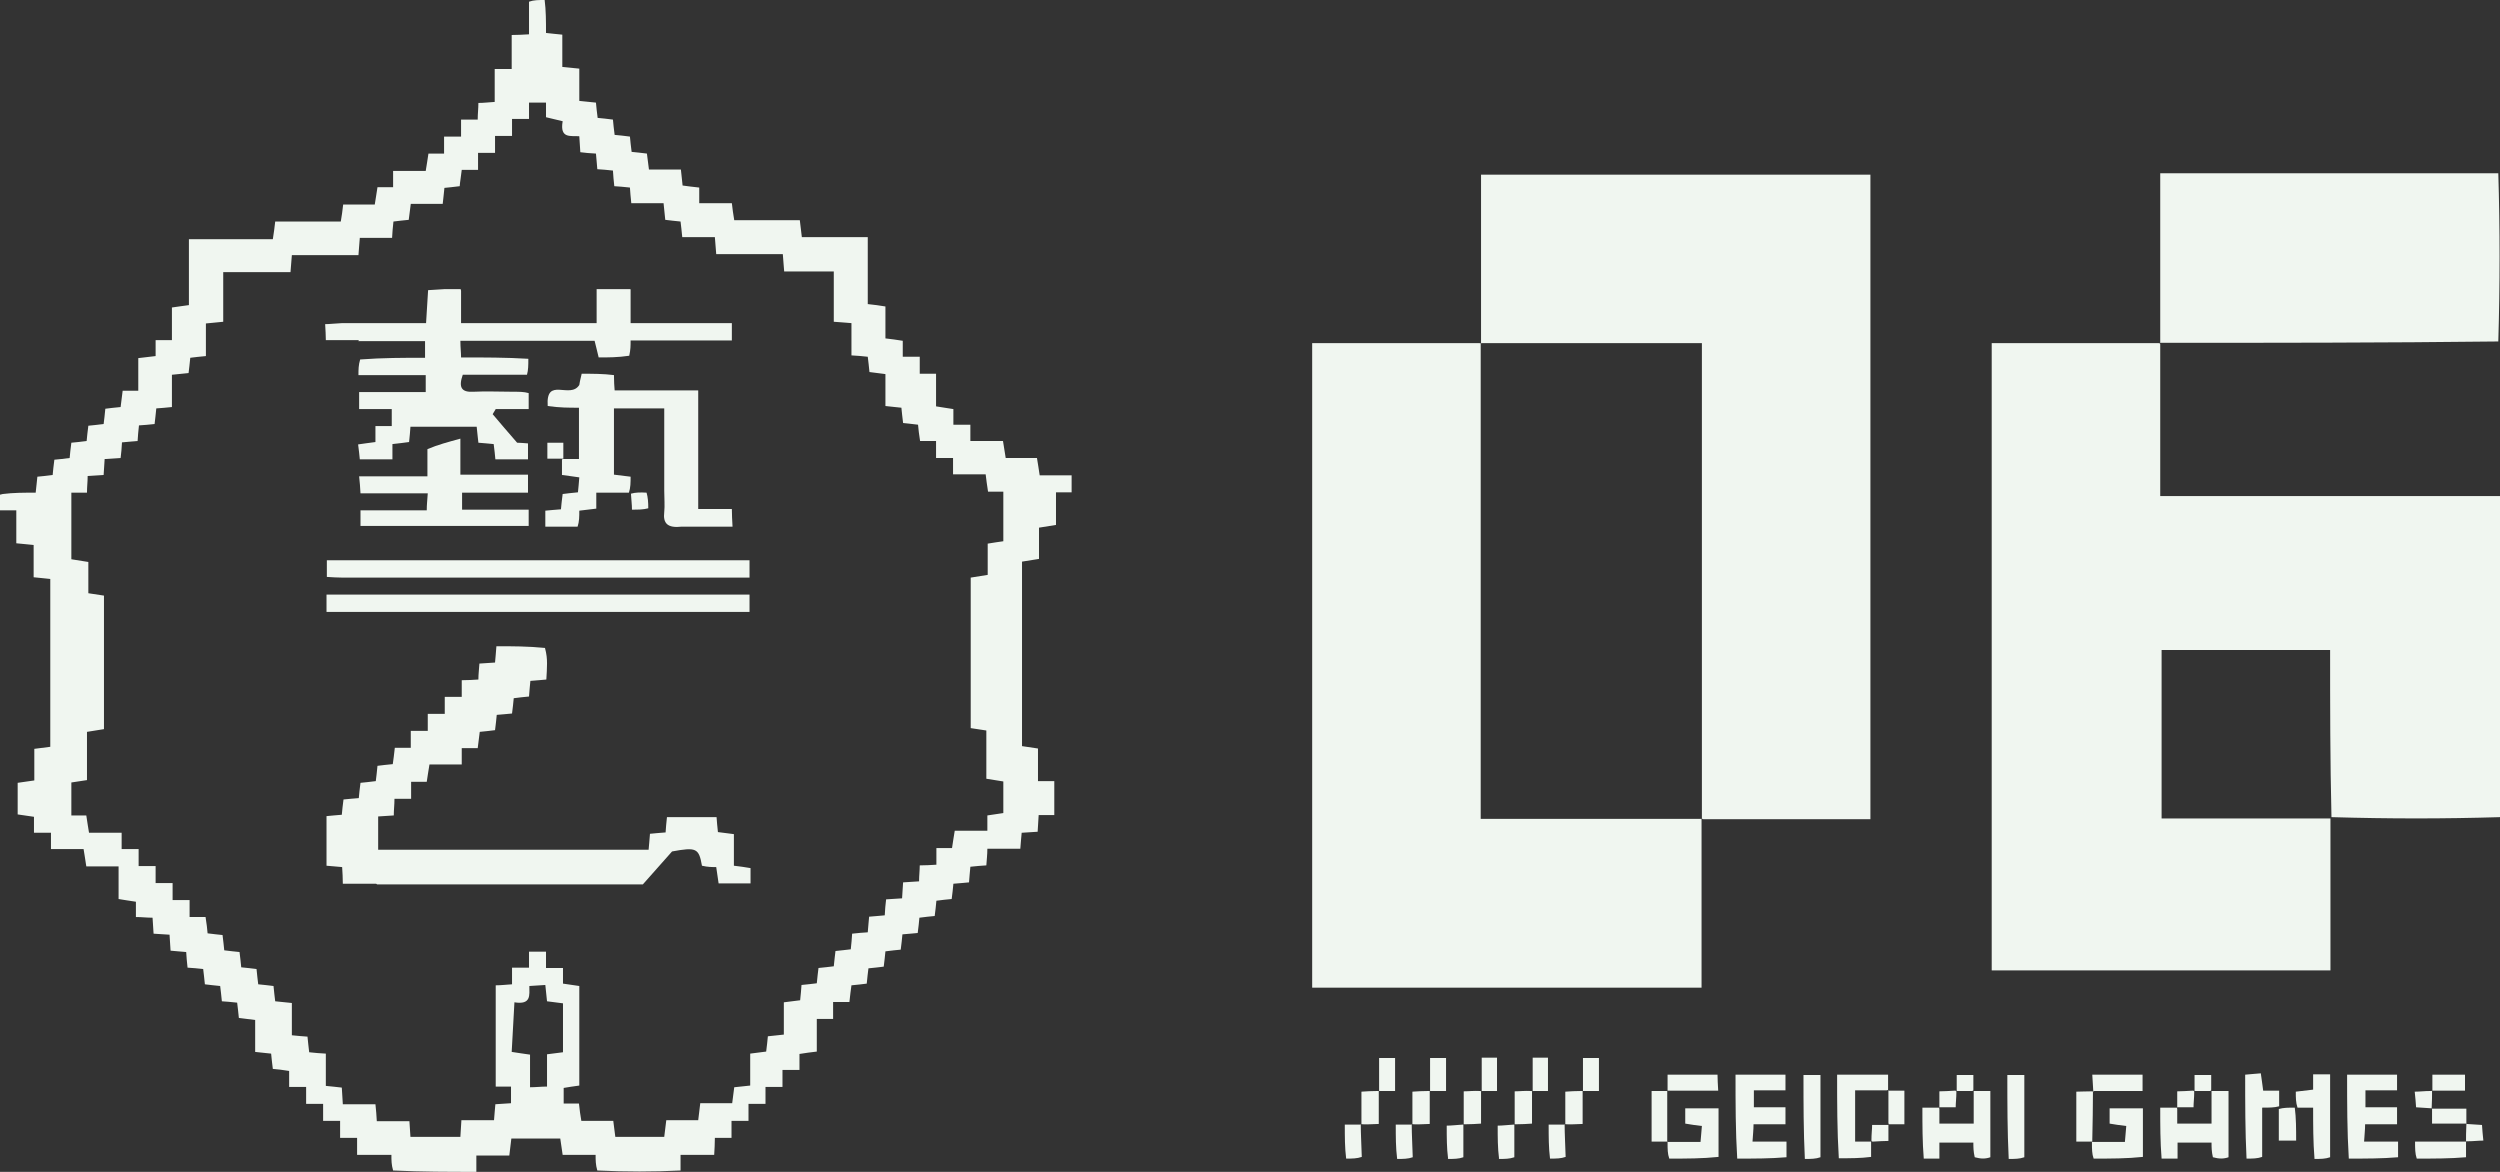
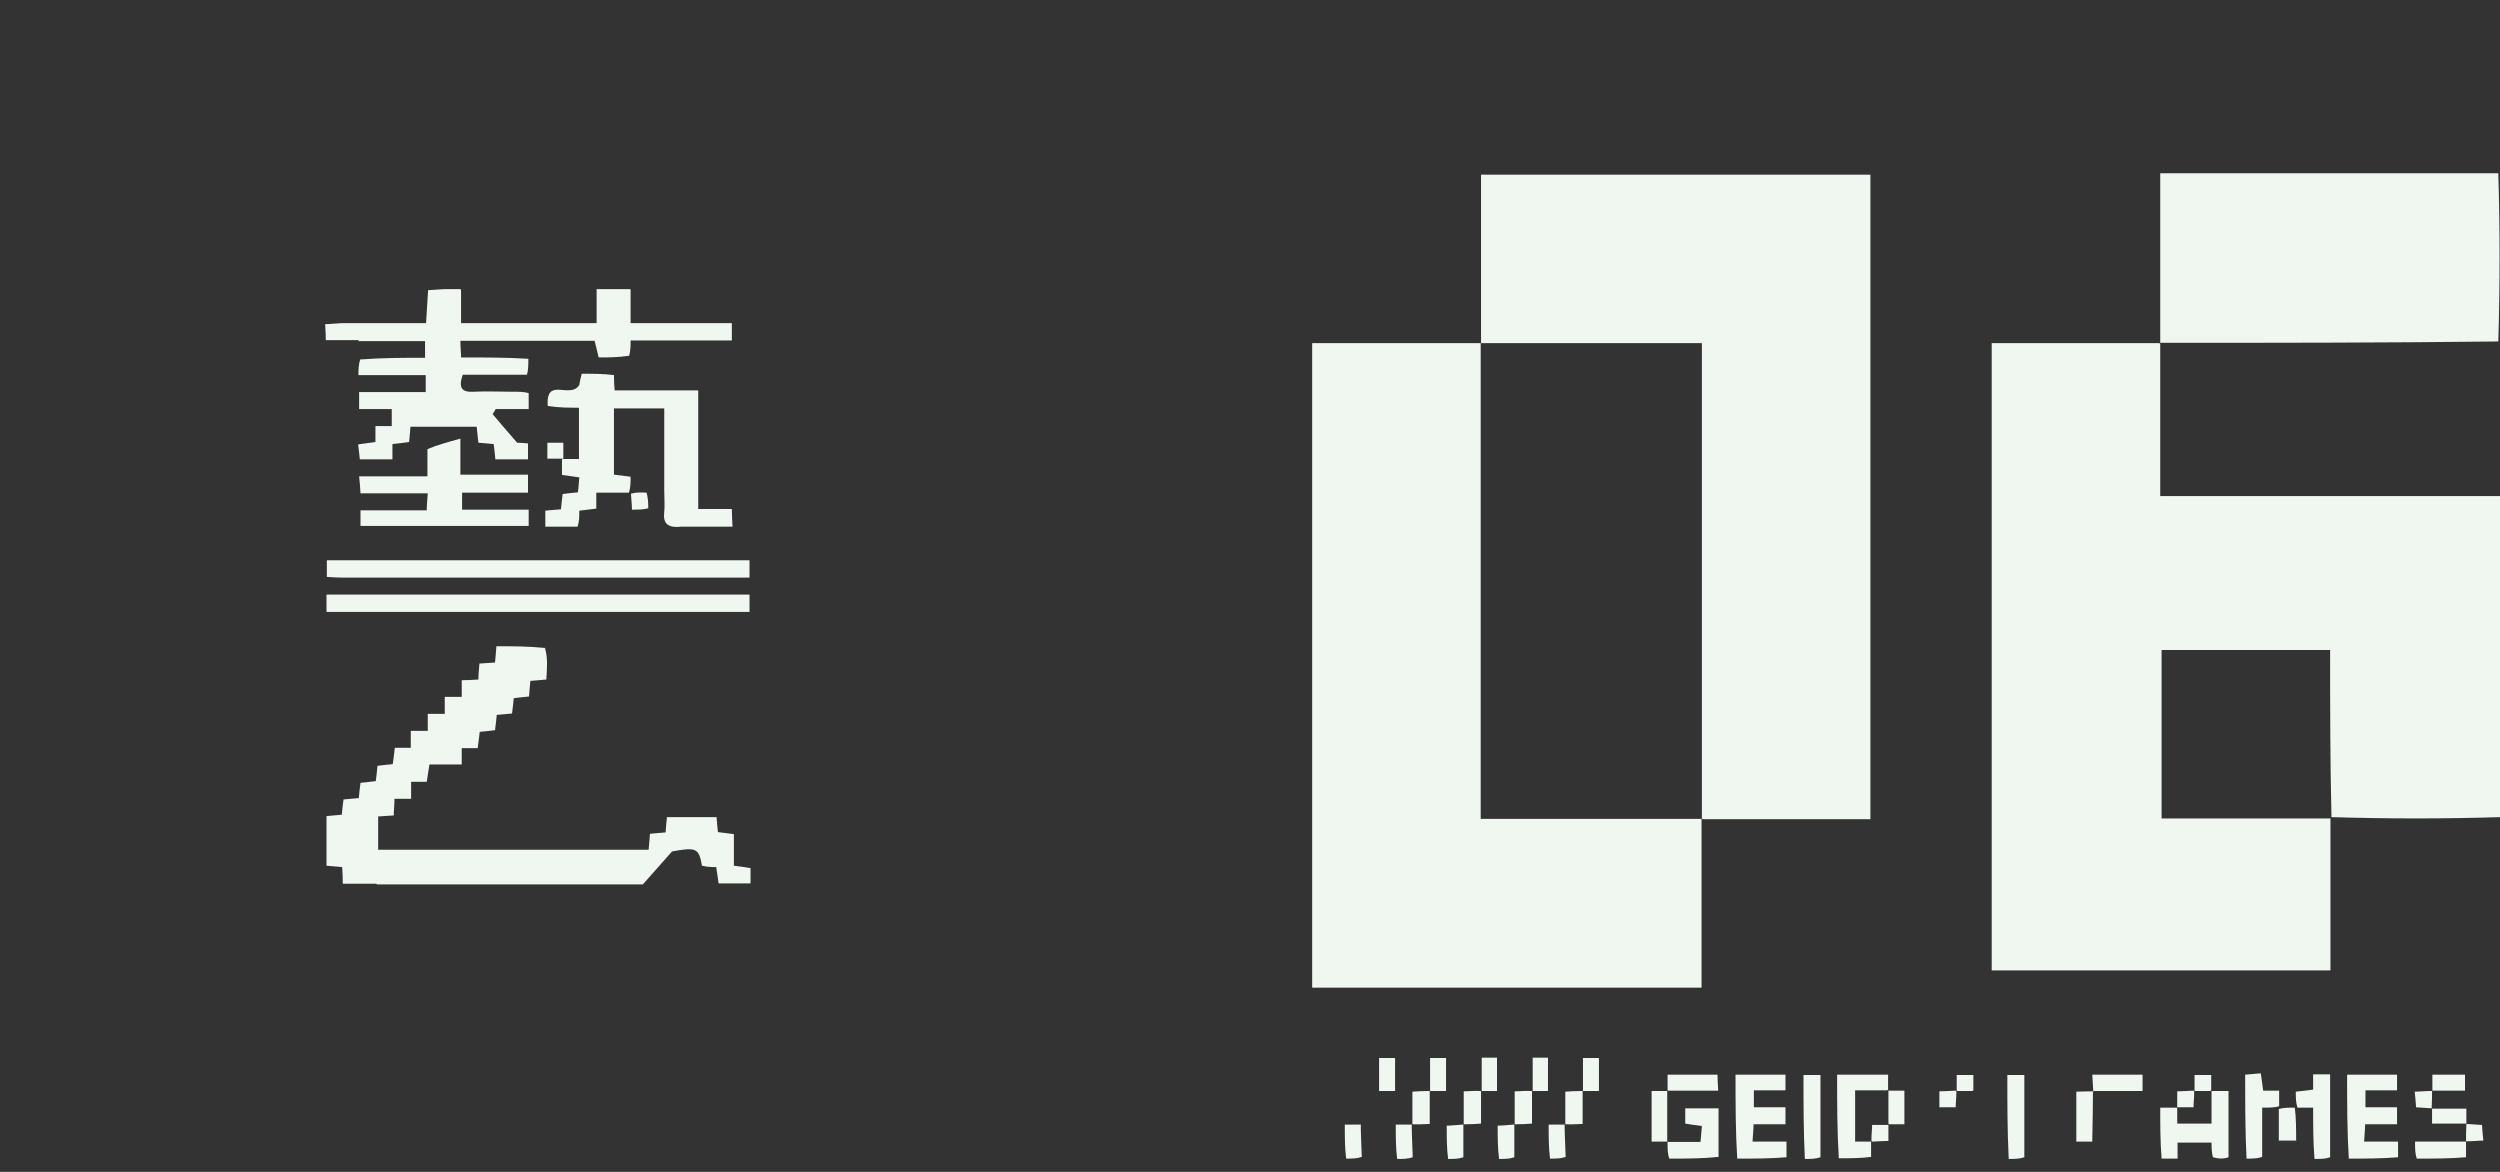
<svg xmlns="http://www.w3.org/2000/svg" id="_レイヤー_2" data-name="レイヤー 2" viewBox="0 0 735.8 344.9">
  <rect x="0" y="0" width="735.8" height="344.9" fill="#333333" stroke="none" />
  <defs>
    <style>
      .cls-1 {
        fill: #f0f6f0;
      }
    </style>
  </defs>
  <g id="Layer_1" data-name="Layer 1">
    <path class="cls-1" d="M735.8,240.5c-16.4.5-32.7.5-49.6,0-.4-16.7-.4-32.9-.4-49.2h-49.6v49.6h49.7v44.7h-99.7V101h49.2q.4,0,.4.4v44.6h100v94.5Z" />
-     <path class="cls-1" d="M.8,145.4c3.1-.4,6.3-.4,9.7-.4.2-1.6.3-3,.5-4.7,1.4-.1,2.8-.3,4.5-.5.1-1.4.3-2.8.5-4.5,1.4-.1,2.8-.3,4.5-.5.1-1.4.3-2.8.5-4.5,1.4-.1,2.8-.3,4.5-.5.1-1.3.3-2.8.5-4.5,1.3-.1,2.7-.3,4.5-.5.2-1.3.3-2.7.5-4.5,1.3-.2,2.7-.3,4.5-.5.2-1.4.4-3,.6-4.8h4.6v-9.6c1.7-.2,3.3-.4,5.1-.6v-4.7h4.8v-9.6c1.7-.2,3.2-.5,5-.7v-19.4h24.7c.3-1.9.5-3.4.7-5.2h19.3c.3-1.7.5-3.2.7-5h9.3c.3-1.7.5-3.3.8-5.1h4.6v-4.8h9.6c.3-1.7.5-3.2.8-5.1h4.6v-5h5v-5h4.9c0-1.8.2-3.2.2-4.9,1.6,0,3-.2,4.8-.3v-9.7h5v-10c1.8,0,3.2-.1,5.1-.2V.5c1.4-.5,2.8-.5,4.6-.5.4,3.1.4,6.3.4,9.7,1.6.2,3,.3,4.8.5v9.5c1.8.2,3.2.3,5,.5v9.5c1.8.2,3.2.3,4.9.5.1,1.4.3,2.8.5,4.5,1.4.1,2.8.3,4.5.5.1,1.4.3,2.8.5,4.5,1.4.1,2.8.3,4.5.5.1,1.3.3,2.8.5,4.5,1.3.1,2.7.3,4.5.5.2,1.4.4,3,.6,4.7h9.4c.2,1.6.3,3,.5,4.7,1.4.2,3,.4,4.9.6v4.6h9.6c.2,1.7.4,3.3.7,5h19.3c.2,1.7.4,3.2.6,5h19.4v19.7c1.9.2,3.4.4,5.2.7v9.4c1.7.2,3.3.4,5.1.7v4.7h5v5h4.8v9.6c1.7.3,3.3.5,5.1.8v4.6h5v4.8h9.6c.3,1.7.5,3.2.8,5h9.2c.3,1.7.5,3.2.8,5.1h9.4v5h-4.6v9.6c-1.7.3-3.2.5-5,.8v9.2c-1.7.3-3.2.5-5,.8v54.3c1.3.2,2.8.4,4.7.7v9.6h4.8v10h-4.6c-.1,1.8-.2,3.2-.3,4.9-1.5.1-3,.2-4.7.3-.1,1.5-.3,2.9-.4,4.7h-9.7c0,1.8-.2,3.2-.3,4.9-1.5.1-2.9.2-4.7.4-.1,1.4-.3,2.9-.4,4.6-1.4.1-2.8.3-4.6.4-.1,1.4-.3,2.8-.5,4.5-1.4.1-2.8.3-4.5.5-.1,1.4-.3,2.8-.5,4.5-1.4.1-2.8.3-4.5.5-.1,1.4-.3,2.8-.5,4.5-1.4.1-2.8.3-4.5.4-.1,1.4-.3,2.8-.5,4.5-1.3.1-2.8.3-4.5.5-.1,1.3-.3,2.7-.5,4.5-1.3.2-2.7.3-4.5.5-.2,1.3-.3,2.7-.5,4.5-1.3.2-2.7.3-4.5.5-.2,1.4-.4,3-.6,4.9h-4.8v5h-4.8v9.6c-1.7.2-3.3.4-5.1.7v4.7h-5v5h-5v5h-5v5h-5v5h-4.9c0,1.8-.1,3.2-.2,5h-9.9v4.6c-8,.4-16,.4-24.5,0-.5-1.7-.5-3-.5-4.6h-9.7c-.3-1.9-.5-3.4-.7-4.8h-14.4c-.2,1.7-.4,3.2-.6,5h-9.7v4.8c-8,0-16,0-24.5-.4-.5-1.7-.5-3-.5-4.6h-10.1v-5h-5v-5h-5v-5h-5v-5h-5v-4.7c-1.9-.3-3.4-.5-4.8-.6-.2-1.7-.4-3.2-.5-4.5-1.7-.2-3.1-.3-4.7-.5v-9.4c-1.7-.2-3.3-.4-4.8-.6-.2-1.7-.3-3.2-.5-4.5-1.7-.2-3.2-.3-4.5-.4-.2-1.7-.3-3.2-.5-4.5-1.7-.2-3.2-.3-4.5-.5-.2-1.7-.3-3.1-.5-4.5-1.7-.2-3.1-.3-4.6-.4-.2-1.7-.3-3.1-.4-4.6-1.7-.1-3.1-.3-4.6-.4-.1-1.7-.2-3.2-.3-4.7-1.7-.1-3.2-.2-4.7-.3-.1-1.7-.2-3.2-.3-4.7-1.7,0-3.2-.2-4.9-.2v-4.5c-1.9-.3-3.4-.5-5.1-.8v-9.6h-9.5c-.3-1.9-.5-3.4-.8-5.1h-9.6v-4.8h-5v-4.7c-1.9-.3-3.4-.5-4.8-.7v-9.3c1.7-.2,3.2-.5,4.9-.7v-9.3c1.7-.2,3.3-.4,4.7-.6v-49.4c-1.6-.2-3.2-.3-4.9-.5v-9.5c-1.7-.2-3.3-.3-5.1-.5v-9.7H0v-4.6M165.7,35.7c-1.5-.4-3.1-.7-5-1.2v-4.3h-5v4.8h-5v5h-5v5h-5v5h-4.8c-.2,1.9-.5,3.4-.6,4.8-1.8.2-3.2.4-4.5.5-.2,1.7-.3,3.2-.5,4.7h-9.4c-.2,1.7-.4,3.3-.6,4.7-1.7.2-3.2.3-4.5.5-.2,1.7-.3,3.1-.4,4.8h-9.5c-.1,1.7-.3,3.3-.4,5.1h-19.6c-.1,1.8-.3,3.2-.4,5h-19.8v14.6c-1.7.2-3.3.3-5.1.5v9.6c-1.8.2-3.3.3-4.6.5-.2,1.7-.3,3.2-.5,4.5-1.7.2-3.1.3-4.9.5v9.5c-1.8.2-3.2.3-4.6.4-.2,1.7-.3,3.2-.5,4.6-1.7.2-3.1.3-4.6.4-.2,1.7-.3,3.1-.4,4.6-1.7.1-3.1.3-4.6.4-.1,1.7-.2,3.2-.4,4.6-1.7.1-3.2.2-4.7.3-.1,1.7-.2,3.2-.3,4.7-1.7.1-3.2.2-4.7.3,0,1.7-.2,3.2-.2,4.9h-4.6v19.6c1.8.3,3.3.5,5,.8v9.2c1.8.3,3.3.5,4.6.7v39.3c-1.7.3-3.3.5-5,.8v14.2c-1.8.3-3.3.5-4.6.7v9.7h4.4c.3,1.9.5,3.4.8,5.1h9.6v4.8h5v5h5v5h5v5h5v5h4.7c.3,1.9.5,3.5.6,4.8,1.8.2,3.2.4,4.4.5.2,1.8.4,3.2.5,4.5,1.8.2,3.2.4,4.5.5.2,1.8.4,3.2.5,4.5,1.7.2,3.2.3,4.5.5.2,1.7.3,3.2.5,4.5,1.7.2,3.2.3,4.5.5.2,1.7.3,3.2.5,4.5,1.7.2,3.2.3,4.9.5v9.5c1.8.2,3.2.3,4.6.4.2,1.7.3,3.2.5,4.6,1.7.2,3.1.3,4.9.4v9.5c1.8.2,3.2.3,4.7.5.1,1.7.2,3.1.3,4.9h9.6c.2,1.8.3,3.2.4,5h9.6c.1,1.8.2,3.2.3,4.6h14.7c.1-1.7.2-3.1.3-4.9h9.6c.1-1.8.3-3.2.4-4.7,1.7-.1,3.1-.2,4.6-.3v-4.9h-4.5v-29.8c1.6,0,3.1-.2,4.8-.3v-4.9h5v-4.7h5v4.8h5v4.6c1.9.3,3.4.5,4.8.7v29.3c-1.7.2-3.3.5-4.6.7v4.6h4.5c.2,1.9.4,3.4.7,5.1h9.4c.2,1.7.4,3.3.6,4.7h14.4c.2-1.7.4-3.2.6-4.9h9.4c.2-1.7.4-3.3.6-5h9.4c.2-1.7.4-3.3.6-4.7,1.7-.2,3.1-.3,4.7-.5v-9.4c1.7-.2,3.3-.4,4.7-.6.2-1.7.4-3.2.5-4.5,1.7-.2,3.1-.3,4.7-.5v-9.5c1.7-.2,3.3-.4,4.8-.6.2-1.7.3-3.2.4-4.5,1.7-.2,3.2-.3,4.5-.5.2-1.7.3-3.2.5-4.5,1.7-.2,3.2-.3,4.5-.5.2-1.7.3-3.1.5-4.5,1.7-.2,3.1-.3,4.5-.5.2-1.7.3-3.1.4-4.6,1.7-.2,3.1-.3,4.6-.4.1-1.7.3-3.1.4-4.6,1.7-.1,3.2-.3,4.6-.4.1-1.7.2-3.2.4-4.7,1.7-.1,3.2-.2,4.7-.3.1-1.7.2-3.2.3-4.7,1.7-.1,3.2-.2,4.7-.3,0-1.7.2-3.2.2-4.7,1.7,0,3.2-.1,4.9-.2v-4.9h4.6c.3-1.9.5-3.4.8-5.1h9.6v-4.5c1.9-.3,3.4-.5,4.7-.7v-9.3c-1.7-.3-3.3-.5-5-.8v-14.2c-1.8-.3-3.3-.5-4.6-.7v-44.3c1.7-.3,3.3-.5,5-.8v-9.2c1.7-.3,3.3-.5,4.6-.7v-14.6h-4.5c-.3-1.9-.5-3.4-.7-5.1h-9.6v-4.8h-5v-5h-4.7c-.3-1.9-.5-3.5-.6-4.8-1.8-.2-3.2-.4-4.4-.5-.2-1.8-.4-3.2-.5-4.5-1.7-.2-3.1-.3-4.7-.5v-9.4c-1.7-.2-3.3-.4-4.7-.6-.2-1.7-.3-3.2-.5-4.5-1.7-.2-3.1-.3-4.8-.4v-9.5c-1.7-.1-3.3-.3-5.2-.4v-14.8h-14.6c-.1-1.7-.3-3.3-.4-5.1h-19.6c-.1-1.8-.3-3.2-.4-5h-9.6c-.2-1.8-.3-3.2-.5-4.6-1.7-.2-3.2-.3-4.5-.5-.2-1.7-.3-3.1-.5-4.9h-9.5c-.2-1.8-.3-3.2-.4-4.6-1.7-.2-3.2-.3-4.6-.4-.2-1.7-.3-3.1-.4-4.6-1.7-.2-3.1-.3-4.6-.4-.1-1.7-.3-3.1-.4-4.6-1.7-.1-3.2-.2-4.6-.4-.1-1.7-.2-3.2-.3-4.7-2.5-.2-5.8.8-4.9-4.4M151.4,295.1c-.3,4.9-.5,9.7-.8,14.5,2.2.3,3.7.6,5.4.8v9.6c1.8,0,3.3-.2,5-.2v-9.5c1.7-.2,3.3-.4,4.7-.6v-14.4c-1.7-.2-3.2-.4-4.7-.6-.2-1.7-.3-3.1-.5-4.8-1.7.1-3.1.2-4.7.3,0,2.7.6,5.6-4.4,4.8v.1Z" />
    <path class="cls-1" d="M635.8,101v-50h99.5c.5,16.4.5,32.7,0,49.5-33.5.4-66.6.4-99.6.4l.1.1Z" />
    <path class="cls-1" d="M511.3,341c-.5-8.1-.5-16.2-.5-24.7h14.7v4.6h-9.3v5h9.3v5h-9.4c0,1.7-.2,3.2-.3,5.1h10v4.6c-4.7.4-9.4.4-14.5.4h0Z" />
    <path class="cls-1" d="M691.3,341c-.5-8.1-.5-16.2-.5-24.7h14.7v4.6h-9.3v5h9.3v5h-9.4c0,1.7-.2,3.2-.3,5.1h10v4.6c-4.7.4-9.4.4-14.5.4h0Z" />
    <path class="cls-1" d="M636.2,341c-.4-4.9-.4-9.8-.4-15h4.6c.4,0,.3,0,.4.4v4.3h10.1v-9.7l-.1.1h5.1v19.5c-1.4.5-2.8.5-4.6,0-.4-1.7-.4-3-.4-4.3h-10v4.7h-4.7Z" />
-     <path class="cls-1" d="M580.7,321.1h5.1v19.5c-1.4.5-2.8.5-4.6,0-.4-1.7-.4-3-.4-4.3h-10v4.7h-4.6c-.4-4.9-.4-9.8-.4-15h4.6c.4,0,.3,0,.4.4v4.3h10.1v-9.7l-.1.1h-.1Z" />
    <path class="cls-1" d="M550.7,335.9v4.6c-3,.4-6.1.4-9.5.4-.5-8.1-.5-16.2-.5-24.6h15v4.2c0,.4,0,.3-.4.4h-9.3v15.1h4.7l-.1-.1h.1Z" />
    <path class="cls-1" d="M681.2,341c-.4-4.9-.4-9.8-.4-15h-4.6c-.5-1.5-.5-2.9-.5-4.7,1.7-.2,3.2-.4,5.1-.6v-4.5h5v24.4c-1.4.5-2.8.5-4.6.5v-.1Z" />
    <path class="cls-1" d="M670.8,325.6c-1.4.4-2.9.4-5,.4v14.5c-1.4.5-2.8.5-4.6.5-.4-8.1-.4-16.2-.4-24.7,1.5-.1,2.9-.3,4.6-.4.2,1.7.5,3.2.7,5.1h4.7v4.6h0Z" />
-     <path class="cls-1" d="M615.7,336.1h9.7c.1-1.6.3-3,.4-4.7-1.7-.2-3.2-.4-4.9-.7v-4.5h9.8v14.3c-4.7.5-9.4.5-14.5.5-.5-1.4-.5-2.8-.5-4.6,0-.4,0-.3,0-.3h0Z" />
    <path class="cls-1" d="M491.3,341c-.5-1.4-.5-2.8-.5-4.6,0-.4,0-.3,0-.3h9.7c.1-1.6.3-3,.4-4.7-1.7-.2-3.2-.4-4.9-.7v-4.5h9.8v14.3c-4.7.5-9.4.5-14.5.5h0Z" />
    <path class="cls-1" d="M531.2,341c-.4-8.1-.4-16.2-.4-24.6h5v24.2c-1.4.5-2.8.5-4.6.5v-.1Z" />
    <path class="cls-1" d="M591.2,341c-.4-8.1-.4-16.2-.4-24.6h5v24.2c-1.4.5-2.8.5-4.6.5v-.1Z" />
    <path class="cls-1" d="M711.3,341c-.5-1.5-.5-2.9-.5-5h15v4.6c-4.7.4-9.4.4-14.5.4Z" />
    <path class="cls-1" d="M400.5,330.7c0,3.1.2,6.2.3,9.8-1.4.5-2.8.5-4.6.5-.4-3.2-.4-6.4-.4-10h4.4c.4,0,.3-.2.3-.2v-.1Z" />
    <path class="cls-1" d="M411.2,341c-.4-3.2-.4-6.4-.4-10h4.4c.4,0,.3-.2.3-.2,0,3.1.2,6.2.3,9.8-1.4.5-2.8.5-4.6.5v-.1Z" />
    <path class="cls-1" d="M426.2,341c-.4-3.1-.4-6.2-.4-9.7,1.4,0,2.8-.2,4.6-.3.4,0,.3,0,.3,0v9.6c-1.4.5-2.8.5-4.6.5l.1-.1Z" />
    <path class="cls-1" d="M441.2,341c-.4-3.1-.4-6.2-.4-9.7,1.4,0,2.8-.2,4.6-.3.4,0,.3,0,.3,0v9.6c-1.4.5-2.8.5-4.6.5l.1-.1Z" />
    <path class="cls-1" d="M460.5,330.7c0,3.1.2,6.2.3,9.8-1.4.5-2.8.5-4.6.5-.4-3.2-.4-6.4-.4-10h4.4c.4,0,.3-.2.3-.2v-.1Z" />
    <path class="cls-1" d="M435.9,101.1v-49.7h114.6v189.7h-49.2q-.4,0-.4-.4V101h-65l.1.1h-.1Z" />
    <path class="cls-1" d="M500.8,241v49.7h-114.6V101h49.2c.5,0,.4,0,.4.4v139.6h65.1l-.1-.1v.1Z" />
    <path class="cls-1" d="M616.1,321.3c-.1-1.6-.2-3.2-.3-5h14.8v4.8h-14.1c-.4,0-.3.2-.3.2h-.1Z" />
    <path class="cls-1" d="M490.8,336h-4.7v-14.9h4.3c.4,0,.3,0,.3,0v14.7c0,.5,0,.4,0,.4l.1-.2Z" />
    <path class="cls-1" d="M615.8,336h-4.7v-14.7c1.2,0,2.6-.1,4.5-.1.5.1.4,0,.4,0,0,4.6-.1,9.3-.2,14.4,0,.5,0,.4,0,.4h0Z" />
    <path class="cls-1" d="M490.8,321v-4.7h14.7c0,1.3.1,2.8.2,4.7h-14.6c-.5,0-.4,0-.4,0h.1Z" />
    <path class="cls-1" d="M555.8,321h4.7v9.9h-4.3c-.4,0-.3,0-.4-.4v-9.7l-.1.1.1.1Z" />
    <path class="cls-1" d="M451.1,321.3v-10h4.5v9.8h-4.2c-.4,0-.3.2-.3.2Z" />
    <path class="cls-1" d="M675.4,326c.4,3.1.4,6.2.4,9.7h-5.1v-9.3c1.4-.4,2.8-.4,4.7-.4h0Z" />
    <path class="cls-1" d="M726.1,330.7h-10.3v-4.1c0-.4-.2-.3-.2-.3h10.3v4.1c0,.4.2.3.2.3Z" />
    <path class="cls-1" d="M465.9,321.1v-9.7h4.7v9.7h-4.4c-.4,0-.3,0-.3,0h0Z" />
    <path class="cls-1" d="M436.1,321.3v-10h4.5v9.8h-4.2c-.4,0-.3.2-.3.2Z" />
    <path class="cls-1" d="M420.9,321.1v-9.7h4.7v9.7h-4.4c-.4,0-.3,0-.3,0Z" />
    <path class="cls-1" d="M465.8,321v9.8c-1.5,0-2.9.2-4.7.1-.5-.1-.4,0-.4,0v-9.6c1.6-.1,2.9-.2,4.8-.2.5,0,.4,0,.3,0v-.1Z" />
    <path class="cls-1" d="M445.8,331v-9.8c1.5,0,2.9-.2,4.7-.1.5.1.4,0,.4,0v9.6c-1.6.1-2.9.2-4.8.2-.5,0-.4,0-.3,0v.1Z" />
    <path class="cls-1" d="M405.9,321.1v-9.7h4.7v9.7h-4.4c-.4,0-.3,0-.3,0Z" />
    <path class="cls-1" d="M430.8,331v-9.8c1.5,0,2.9-.2,4.7-.1.5.1.4,0,.4,0v9.6c-1.6.1-2.9.2-4.8.2-.5,0-.4,0-.3,0v.1Z" />
-     <path class="cls-1" d="M420.8,321v9.8c-1.5,0-2.9.2-4.7.1-.5-.1-.4,0-.4,0v-9.6c1.6-.1,2.9-.2,4.8-.2.5,0,.4,0,.3,0v-.1Z" />
-     <path class="cls-1" d="M405.8,321v9.8c-1.5,0-2.9.2-4.7.1-.5-.1-.4,0-.4,0v-9.6c1.6-.1,2.9-.2,4.8-.2.5,0,.4,0,.3,0v-.1Z" />
+     <path class="cls-1" d="M420.8,321v9.8c-1.5,0-2.9.2-4.7.1-.5-.1-.4,0-.4,0v-9.6c1.6-.1,2.9-.2,4.8-.2.5,0,.4,0,.3,0Z" />
    <path class="cls-1" d="M715.9,321.1v-4.8h9.6v4.7h-9.6v.1Z" />
    <path class="cls-1" d="M725.8,336c0-1.4,0-2.9.1-4.9.1-.5,0-.4,0-.3,1.4.1,2.9.2,4.6.3.1,1.4.2,2.8.4,4.6-1.5,0-2.9.2-4.7.2q-.4,0-.3,0l-.1.1Z" />
    <path class="cls-1" d="M555.8,331v4.8c-1.3,0-2.7.1-4.6.2q-.4,0-.4-.4c0-1.8.2-3.2.2-4.5h4.8l-.1-.1h.1Z" />
    <path class="cls-1" d="M575.9,321.1v-4.7h4.9v4.3q0,.4-.4.4h-4.6l.1.1v-.1Z" />
    <path class="cls-1" d="M645.9,321.1v-4.7h4.9v4.3q0,.4-.4.4h-4.6l.1.1v-.1Z" />
    <path class="cls-1" d="M715.8,321c0,1.4,0,2.9-.1,4.9-.1.5,0,.4,0,.3-1.4-.1-2.9-.2-4.6-.3-.1-1.4-.2-2.8-.4-4.6,1.5,0,2.9-.2,4.7-.2q.4,0,.3,0l.1-.1Z" />
    <path class="cls-1" d="M640.8,326v-4.8c1.3,0,2.7-.1,4.6-.2q.4,0,.4.4c0,1.8-.2,3.2-.2,4.5h-4.8l.1.1h-.1Z" />
    <path class="cls-1" d="M570.8,326v-4.8c1.3,0,2.7-.1,4.6-.2q.4,0,.4.4c0,1.8-.2,3.2-.2,4.5h-4.8l.1.1h-.1Z" />
    <path class="cls-1" d="M110.7,260.1h-9.8c0-1.8-.1-3.2-.2-4.9-1.5-.1-3-.3-4.6-.4v-14.6c1.4-.1,2.8-.3,4.5-.4.1-1.4.3-2.8.5-4.5,1.4-.1,2.8-.3,4.5-.4.1-1.4.3-2.8.5-4.5,1.3-.1,2.8-.3,4.5-.5.2-1.3.3-2.7.5-4.5,1.3-.2,2.7-.3,4.5-.5.2-1.4.4-2.9.6-4.8h4.7v-5h5v-5h5v-5h5v-4.9c1.8,0,3.2-.1,4.9-.2,0-1.6.2-3,.3-4.7,1.5-.1,3-.2,4.6-.3.1-1.5.3-2.9.4-4.8,4.6,0,9.2,0,14.3.5.5,1.9.6,3.2.6,4.6,0,1.5-.1,2.9-.2,4.7-1.5.1-2.9.3-4.7.4-.1,1.4-.3,2.8-.4,4.6-1.4.1-2.8.3-4.5.5-.1,1.4-.3,2.8-.5,4.5-1.4.1-2.8.3-4.5.4-.1,1.3-.3,2.8-.5,4.5-1.3.2-2.7.3-4.5.5-.2,1.4-.4,3-.6,4.8h-4.7v4.8h-9.5c-.3,1.7-.5,3.2-.8,5.1h-4.6v5h-4.9c0,1.8-.2,3.2-.2,4.9-1.6.1-3,.2-4.6.3v9.8h79.6c.1-1.5.3-2.9.4-4.7,1.4-.1,2.8-.3,4.6-.4.1-1.4.2-2.8.4-4.5h14.6c.1,1.3.2,2.7.4,4.4,1.5.2,3,.4,4.7.6v9.3c1.7.2,3.2.4,4.9.7v4.5h-9.4c-.2-1.3-.4-2.9-.7-4.8-1.2,0-2.5,0-4.2-.4-.9-5.2-1.7-5.5-8.8-4.2-3.1,3.5-5.5,6.2-8.6,9.7h-78.2l-.3-.2Z" />
    <path class="cls-1" d="M105.7,100.1h-9.8c0-1.4-.1-2.8-.2-4.7,1.4,0,2.8-.2,5-.3h24.7c.2-3.6.4-6.6.6-9.7,1.9-.1,3.3-.2,4.8-.3h4.5c.4,0,.3,0,.4.5v9.5h39.9v-10h9.6c.5,0,.4,0,.4.5v9.5h29.8v5.1h-29.8c0,1.5,0,2.7-.4,4.5-3.3.5-6.2.5-9,.5-.5-2-.8-3.4-1.2-4.9h-39.5c0,2,.2,3.4.2,4.9,6.9,0,13.3,0,19.8.4,0,1.8,0,3.3-.4,4.7h-18.9c-1.3,3.7-.4,5.2,3.1,5,3.8-.2,7.6,0,11.8,0,1.8,0,3.1,0,4.5.4v4.7h-9.7l-.9,1.5c2.2,2.6,4.5,5.3,7.2,8.4.6,0,1.9.1,3.2.2v4.7h-9.6c-.1-1.4-.3-2.8-.5-4.5-1.4-.1-2.8-.3-4.5-.4-.2-1.5-.3-3-.5-4.7h-19.5c-.1,1.4-.2,2.8-.4,4.5-1.5.2-3,.4-4.9.6v4.5h-9.6c-.1-1.3-.3-2.7-.5-4.4,1.7-.2,3.2-.5,5.1-.7v-4.7h4.8v-5h-9.6v-5h19.6v-5h-19.8c0-1.6,0-2.9.5-4.6,6.6-.5,12.8-.5,19.1-.5v-4.9h-19.7l.3-.3Z" />
    <path class="cls-1" d="M165.7,135.1h4.7v-15.1c-2.9,0-5.8,0-9.2-.5-.6-8.8,6.6-1.9,9.3-6.2,0-.3.3-1.6.7-3.3,3.3,0,6.4,0,9.5.4,0,1.8.1,3.2.2,4.5h24.6v34.9h9.9c0,1.8.1,3.2.2,5.2h-14.9c-4.3.5-5.6-1-5.2-4.3.2-1.9,0-3.9,0-6.3v-24.2h-14.8v19.5c1.7.2,3.2.4,4.9.6,0,1.7,0,3.2-.5,4.7h-9.6v4.7c-1.9.2-3.4.4-5,.6,0,1.7,0,3.2-.5,4.7h-9.5v-4.7c1.4-.1,2.8-.3,4.6-.4.1-1.4.3-2.8.5-4.5,1.3-.2,2.7-.3,4.5-.5.1-1.2.3-2.7.4-4.4-1.7-.2-3.2-.5-5.1-.7v-4.3c0-.4,0-.3,0-.3l.3-.1Z" />
    <path class="cls-1" d="M125.8,132.2c3-1.3,6.1-2.1,9.7-3.1v10.6h19.9v5.3h-19.4v5h19.6v4.8h-49.5v-4.6h19.5c0-1.8.2-3.2.3-5h-19.8c-.1-1.8-.2-3.2-.4-5h20.1v-8.1.1Z" />
    <path class="cls-1" d="M100.3,164.9h120.3v5.1h-119.8c-1.5,0-2.9-.1-4.6-.2v-4.9h4.2-.1Z" />
    <path class="cls-1" d="M145.7,180.1h-49.6v-5.1h124.5v5.1h-74.9Z" />
    <path class="cls-1" d="M165.8,135h-4.7v-4.7h4.7v4.4q0,.4,0,.3Z" />
    <path class="cls-1" d="M190.8,149.6c-1.5.4-2.9.4-4.8.4,0-1.5-.2-2.9-.3-4.7,1.4-.4,2.8-.4,4.6-.3.4,1.4.5,2.8.5,4.6Z" />
  </g>
</svg>